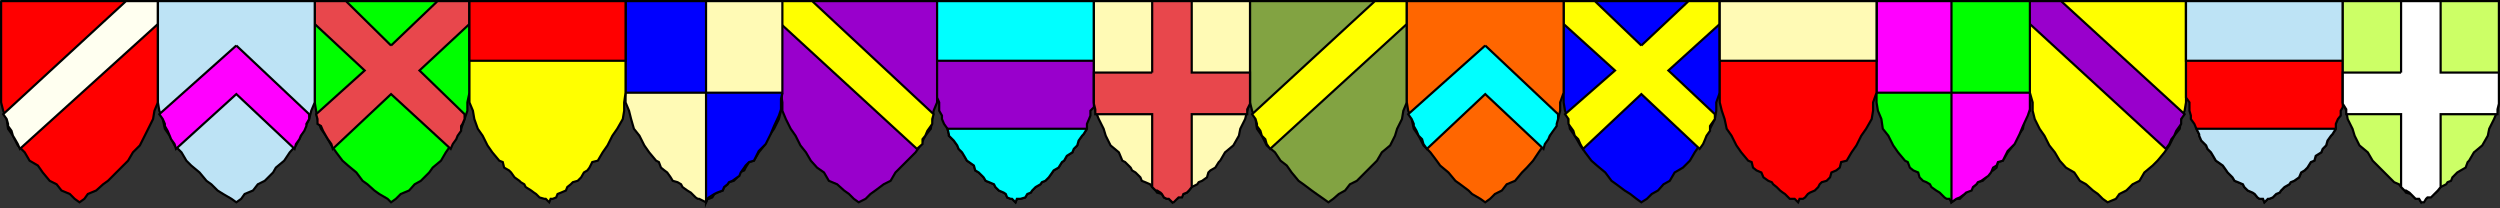
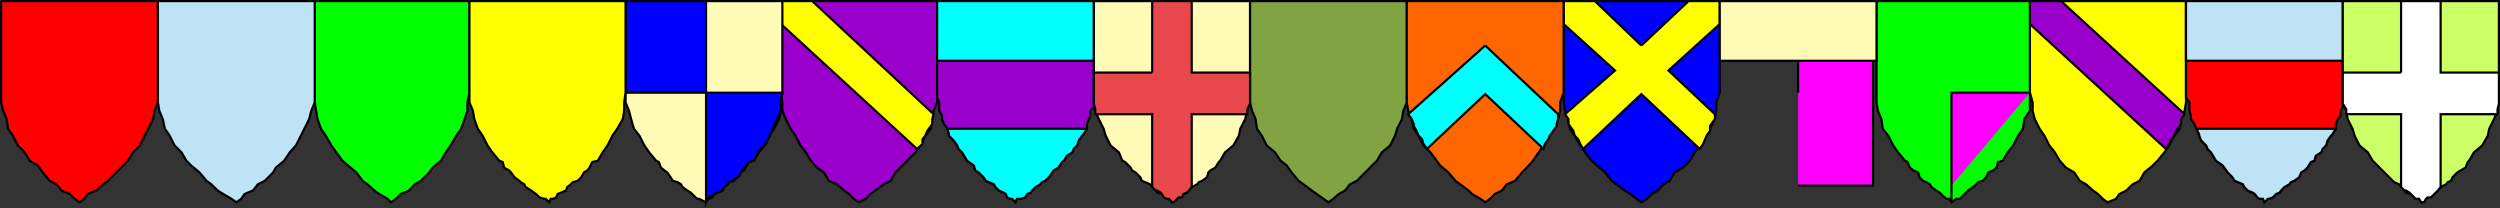
<svg xmlns="http://www.w3.org/2000/svg" width="360.317" height="29.985">
  <rect width="100%" height="100%" fill="#333333" stroke="none" />
  <path fill="red" stroke="#000" stroke-miterlimit="10" stroke-width=".317" d="M.159.159H22.76V14.76l-.5 1.2-.2 1.199-.698 1.402-.5 1-.703 1.398-1 1-.7 1.2-1.699 1.699-1.2 1.203-.698.5-1 .898-1.203.5-.5.7-.7.5-.699-.5-.7-.7-1.198-.5-.703-.898-1-.5-1-1.203-.7-1-1.199-.7-.7-1.199-1-1-.698-1.398-.703-1-.2-1.402-.5-1.2-.3-1.199V.16" />
-   <path fill="ivory" stroke="#000" stroke-miterlimit="10" stroke-width=".317" d="M22.76.159v3.3l-19.898 18-.301-.699-.402-.7-.297-.5-.203-.702-.5-.7v-.3l-.2-.7-.5-.699L18.16.16h4.601" />
  <path fill="#82a342" stroke="#000" stroke-miterlimit="10" stroke-width=".317" d="M180.159.159h22.601V14.76l-.5 1.2-.2 1.199-.698 1.402-.301 1-.7 1.398-1.202 1-.7 1.2-1.699 1.699-1.2 1.203-1 .5-.698.898-.903.5-.8.7-.7.5-.699-.5-1-.7-.7-.5-1.198-.898-.703-.5-1-1.203-.7-1-.898-.7-.8-1.199-1.2-1-.7-1.398-.702-1-.2-1.402-.5-1.2-.3-1.199V.16" />
-   <path fill="#ff0" stroke="#000" stroke-miterlimit="10" stroke-width=".317" d="M202.76.159v3.3l-19.7 18-.5-.699-.198-.7-.5-.5-.203-.702-.5-.7v-.3l-.2-.7-.5-.699 17.7-16.3h4.601" />
  <path fill="#90c" stroke="#000" stroke-miterlimit="10" stroke-width=".317" d="M135.06.159h-22.5v13.199l.2 1.402v1.2l.5 1.199.7 1.402.699 1 .703 1.398.797 1 .703 1.2.898 1 1 .699.7 1.203 1.198.5 1 .898.704.5.699.7.7.5 1-.5.698-.7.7-.5 1.203-.898 1-.5.699-1.203 2.898-2.899.7-1 .703-1.398.796-1 .204-1.402.199-1.2.5-1.199V.16" />
  <path fill="#ff0" stroke="#000" stroke-miterlimit="10" stroke-width=".317" d="M112.56.159v3.3l19.598 18 .801-.699v-.7l.403-.5.297-.702.5-.7.203-.3v-.7l.199-.699-17.5-16.3h-4.5m202.499 0h-22.5v13.199l.4 1.402v1.2l.3 1.199.7 1.402.698 1 .704 1.398.796 1 .704 1.2.898 1 1.2.699.8 1.203.899.5 1 .898.703.5.699.7.7.5 1.198-.5.5-.7 1-.5.903-.898 1-.5.699-1.203 1.2-1 .698-.7 1-1.199.7-1 .703-1.398.797-1 .203-1.402.5-1.2.199-1.199V.16" />
  <path fill="#90c" stroke="#000" stroke-miterlimit="10" stroke-width=".317" d="M292.56.159v3.3l19.598 18 .5-.699.301-.7.403-.5.296-.702.5-.7.204-.3v-.7l.5-.699L297.06.16h-4.5" />
  <path fill="#0f0" stroke="#000" stroke-miterlimit="10" stroke-width=".317" d="M45.362.159h22.297v13.199l-.297 1.402v1.2l-.403 1.199-.5 1.402-.699 1-.8 1.398-.7 1-.7 1.2-1.198 1-.5.699-1.203 1.203-.899.5-.8.898-1.2.5-.7.7-.698.5-.5-.5-1.203-.7-.7-.5-1-.898-.699-.5-.898-1.203-1.203-1-.797-.7-.903-1.199-.699-1-.8-1.398-.7-1-.5-1.402-.398-2.399V.16" />
-   <path fill="#e8474c" stroke="#000" stroke-miterlimit="10" stroke-width=".317" d="M56.362 6.56 63.06.16h4.598v3.3l-7.2 6.7 6.5 6.3v.7l-.3.699-.2.3v.7l-.5.703-.199.5-.5.7-.3.698-8.598-7.898-8.403 7.898-.199-.699-.5-.7-.3-.5-.4-.702-.3-.7-.5-.3v-.7l-.2-.699 7-6.3-7.198-6.7V.16h4.5l6.5 6.402" />
  <path fill="#00f" stroke="#000" stroke-miterlimit="10" stroke-width=".317" d="M225.362.159h22.5v13.199l-.5 1.402v1.2l-.204 1.199-.699 1.402-.699 1-.8 1.398-.7 1-.7 1.2-1 1-1.198.699-.704 1.203-.898.5-.8.898-.9.5-.698.7-.801.5-.7-.5-.902-.7-.8-.5-1.2-.898-.699-.5-.898-1.203-1.204-1-.796-.7-.903-1.199-.699-1-.8-1.398-.7-1-.2-1.402-.5-1.2-.198-1.199V.16" />
  <path fill="#ff0" stroke="#000" stroke-miterlimit="10" stroke-width=".317" d="m236.56 6.56 6.803-6.4h4.5v3.3l-7.403 6.7 6.7 6.3v.7l-.5.699-.2.3v.7l-.5.703-.199.5-.3.7-.5.698-8.4-7.898-8.401 7.898-.399-.699-.3-.7-.5-.5-.2-.702-.5-.7-.2-.3v-.7l-.5-.699 7.2-6.3-7.398-6.7V.16h4.5l6.699 6.402" />
  <path fill="#bde3f5" stroke="#000" stroke-miterlimit="10" stroke-width=".317" d="M22.76.159h22.602V14.76l-.5 1.2-.301 1.199-.7 1.402-.5 1-.702 1.398-.899 1-.8 1.2-1.2 1-.398.699-1.203 1.203-1 .5-.7.898-1.199.5-.5.7-.7.5-.698-.5-1.203-.7-.797-.5-.903-.898-.699-.5-1-1.203-1.2-1-.698-.7-.703-1.199-1-1-.7-1.398-.699-1-.3-1.402-.5-1.2-.2-1.199V.16" />
-   <path fill="#f0f" stroke="#000" stroke-miterlimit="10" stroke-width=".317" d="m34.06 6.56 10.5 9.9v.699l-.401.699v.3l-.297.7-.5.703-.203.5-.5.7-.2.698-8.398-7.898-8.7 7.898-.202-.699-.5-.7-.2-.5-.3-.702-.399-.7v-.3l-.3-.7-.5-.699 11.1-9.898" />
  <path fill="#f60" stroke="#000" stroke-miterlimit="10" stroke-width=".317" d="M202.76.159h22.602v13.199l-.5 1.402v1.2l-.301 1.199-.7 1.402-.5 1-.902 1.398-.699 1-.8 1.2-.9 1-.698.699-1 1.203-1.203.5-.7.898-1 .5-.699.7-.7.5-.698-.5-1.203-.7-.5-.5-1.2-.898-.699-.5-1-1.203-1.2-1-.5-.7-.901-1.199-1-1-.7-1.398-.699-1-.3-1.402-.5-1.2-.2-1.199V.16" />
  <path fill="#0ff" stroke="#000" stroke-miterlimit="10" stroke-width=".317" d="m214.06 6.56 10.5 9.9v.699l-.198.699v.3l-.5.7-.5.703-.203.5-.5.7-.2.698-8.398-7.898-8.402 7.898-.5-.699-.2-.7-.5-.5-.3-.702-.399-.7v-.3l-.3-.7-.5-.699 11.1-9.898" />
  <path fill="#fffab5" stroke="#000" stroke-miterlimit="10" stroke-width=".317" d="M112.76.159h-22.6V14.76l.5 1.2.3 1.199.403 1.402.797 1 .703 1.398.699 1 1 1.2.398.199.301.8.5.403.399.297.5.703.3.5.7.2.5.3.203.398.699.5.5.301.7.7.3.199h.2l1 .5.198-.5h.2l.5-.2.3-.5.403-.199.796-.3.204-.5.5-.4.199-.3.7-.2.5-.5.3-.702.7-.297.198-.402.5-.801.7-.2.703-1.199.796-1 .704-1.398.699-1 .7-1.402.3-1.2V14.76l.2-1.402V.158" />
  <path fill="#00f" stroke="#000" stroke-miterlimit="10" stroke-width=".317" d="M112.76 13.358h-11v15.8l.2-.5.198-.199.801-.5.403-.199.796-.3.204-.5.5-.4.199-.3.5-.2.7-.5.3-.202.2-.5.5-.7.198-.3.5-.5.7-.2.703-1.398 1-1 .699-1.402.5-1.2.7-1.5.3-.898v-1.5l.2-.902m-22.602 0h11.601V.158h-11.6v13.2" />
  <path fill="#0f0" stroke="#000" stroke-miterlimit="10" stroke-width=".317" d="M292.56.159h-22.1V14.76l.198 1.2.5 1.199.204 1.402.796 1 .704 1.398.699 1 1 1.2.398.199.301.8.5.403.7.297.199.703.5.5.5.2.5.3.203.398.699.5.5.301.7.7.3.199h.398l.301.5.7-.5h.5l.699-.7.203-.199.297-.3.703-.5.5-.4.199-.3.7-.2.5-.5.3-.702.7-.297.5-.402.198-.801.7-.2.703-1.199.797-1 .703-1.398.699-1 .2-1.402.8-1.2V.16" />
-   <path fill="#f0f" stroke="#000" stroke-miterlimit="10" stroke-width=".317" d="M292.56 13.358h-11.3v15.8l.7-.5.5-.199.699-.5.203-.199.797-.3.203-.5.5-.4.199-.3.5-.2.7-.5.3-.202.398-.5.301-.7.5-.3.2-.5.699-.2.703-1.398 1-1 .699-1.402.5-1.2.7-1.5.3-.898v-2.402m-22.101 0h10.8V.158h-10.8v13.2" />
+   <path fill="#f0f" stroke="#000" stroke-miterlimit="10" stroke-width=".317" d="M292.56 13.358h-11.3v15.8v-2.402m-22.101 0h10.8V.158h-10.8v13.2" />
  <path fill="#ff0" stroke="#000" stroke-miterlimit="10" stroke-width=".317" d="M90.159.159h-22.5V14.76l.5 1.2.203 1.199.5 1.402.699 1 .7 1.398.698 1 1 1.2.5.199.2.8.703.403.297.297.5.703.703.5.199.2.5.3.2.398.8.5.398.301.301.2.5.5.7.199h.199l.5.5.203-.5h.297l.5-.2.203-.5.5-.199.699-.3.2-.5.5-.4.3-.3.7-.2.5-.5.398-.702.5-.297.3-.402.403-.801.797-.2.703-1.199.699-1 .7-1.398.698-1 .801-1.402.2-1.2V14.76l.199-1.402V.158" />
-   <path fill="red" stroke="#000" stroke-miterlimit="10" stroke-width=".317" d="M67.659 8.76h22.5V.16h-22.5v8.6M270.46.159h-22.598V14.76l.296 1.2.403 1.199.3 1.402.7 1 .7 1.398.698 1 1 1.2.5.199.2.8.5.403.703.297.296.703.704.5.5.2.199.3.5.398.5.5.398.301.301.2.7.699h.698l.5.5.204-.5h.5l.296-.2.403-.5.3-.199.7-.3.5-.5.2-.4.3-.3.7-.2.5-.5.198-.702.7-.297.5-.402.203-.801.797-.2.703-1.199.699-1 .7-1.398.698-1 .801-1.402.2-1.2V14.76l.5-1.402V.158" />
  <path fill="#fffab5" stroke="#000" stroke-miterlimit="10" stroke-width=".317" d="M247.862 8.76h22.597V.16h-22.597v8.6" />
  <path fill="#90c" stroke="#000" stroke-miterlimit="10" stroke-width=".317" d="M135.06.159h22.599v15.3l-.5.5v.7l-.2.5-.3.699v.703l-.5.797-.2.203-.5.7-.199.698-.5.5-.2.5-.8.5-.398.7-.301.199-.5.8-.7.403-.202.297-.5.703-.5.5-.5.2-.2.3-.699.398-.5.5-.2.301-.5.2-.3.5-.7.199h-.5l-.198.5-.5-.5h-.203l-.5-.2-.2-.5-.3-.199-.7-.3-.5-.5-.199-.4-.7-.3-.5-.2-.3-.5-.7-.702-.5-.297-.198-.703-.703-.5-.297-.2-.403-.699-.3-.5-.5-.5-.2-.5-.5-.699-.699-.7v-.202l-.2-.797-.5-.703-.3-.7v-.5l-.398-.699V14.76l-.301-.7V.16" />
  <path fill="#0ff" stroke="#000" stroke-miterlimit="10" stroke-width=".317" d="m156.659 18.56-.5.798-.2.203-.5.7-.199.698-.5.5-.2.5-.8.5-.398.7-.301.199-.5.8-.7.403-.202.297-.5.703-.5.5-.5.2-.2.3-.699.398-.5.5-.2.301-.5.2-.3.5-.7.199h-.5l-.198.5-.5-.5h-.203l-.5-.2-.2-.5-.3-.199-.7-.3-.5-.5-.199-.4-.7-.3-.5-.2-.3-.5-.7-.702-.5-.297-.198-.703-.703-.5-.297-.2-.403-.699-.3-.5-.5-.5-.2-.5-.5-.699-.699-.7v-.202l-.2-.797h20.099m1-9.801H135.06V.16h22.598v8.6" />
  <path fill="red" stroke="#000" stroke-miterlimit="10" stroke-width=".317" d="M315.06.159h22.599v15.3l-.297.5v.7l-.403.5-.3.699v.703l-.5.797-.2.203-.5.7-.199.698-.5.5-.2.5-.8.5-.2.7-.5.199-.5.8-.402.403-.5.297-.296.703-.704.5-.5.2-.199.3-.699.398-.5.5-.2.301-.5.2-.5.5-.5.199h-.198l-.5.5-.204-.5h-.5l-.296-.2-.403-.5-.3-.199-.7-.3-.5-.5-.199-.4-.7-.3-.5-.2-.3-.5-.7-.702-.198-.297-.5-.703-.704-.5-.296-.2-.403-.699-.3-.5-.5-.5-.2-.5-.699-.699-.3-.7v-.202l-.4-.797-.3-.703-.5-.7v-.5l-.2-.699V14.76l-.5-.7V.16" />
  <path fill="#bde3f5" stroke="#000" stroke-miterlimit="10" stroke-width=".317" d="m336.659 18.56-.5.798-.2.203-.5.7-.199.698-.5.5-.2.5-.8.5-.2.7-.5.199-.5.8-.402.403-.5.297-.296.703-.704.5-.5.2-.199.3-.699.398-.5.5-.2.301-.5.2-.5.5-.5.199h-.198l-.5.5-.204-.5h-.5l-.296-.2-.403-.5-.3-.199-.7-.3-.5-.5-.199-.4-.7-.3-.5-.2-.3-.5-.7-.702-.198-.297-.5-.703-.704-.5-.296-.2-.403-.699-.3-.5-.5-.5-.2-.5-.699-.699-.3-.7v-.202l-.4-.797h20.098m1.001-9.801H315.06V.16h22.598v8.6" />
  <path fill="#fffab5" stroke="#000" stroke-miterlimit="10" stroke-width=".317" d="M157.659.159h22.5V14.76l-.399 1.2-.3 1.199-.7 1.402-.2 1-.8 1.398-1.2 1-.698 1.2-.203.199-.5.8-.7.403-.3.297-.2.703-.699.5-.5.2-.2.3-.8.398-.398.5-.301.301-.5.2-.7.5-.202.199h-.5l-.2.5-.5-.5h-.3l-.399-.2-.3-.5-.7-.199-.2-.3-.5-.5-.3-.4-.7-.3-.5-.2-.198-.5-.703-.702-.5-.297-.2-.402-.8-.801-.399-.2-.5-1.199-1.2-1-.698-1.398-.301-1-.7-1.402-.5-1.2-.202-1.199V.16" />
  <path fill="#e8474c" stroke="#000" stroke-miterlimit="10" stroke-width=".317" d="M166.06 10.46V.158h5.7v10.3h8.399v4.5l-.399.801v.7h-8v10.5l-.398.5-.301.3-.5.2-.2.5h-.5l-.202.199-.5.5h-.2l-.5-.5h-.3l-.399-.2-.3-.5-.2-.199-.5-.3h-.2l-.5-.5v-10.5h-8.198v-.7l-.203-.8v-4.5h8.402" />
  <path fill="#cf6" stroke="#000" stroke-miterlimit="10" stroke-width=".317" d="M337.659.159h22.5V14.76l-.2 1.2-.5 1.199-.699 1.402-.2 1-.8 1.398-1.2 1-.698 1.2-.204.199-.296.8-.704.403-.5.297-.699.703-.199.5-.5.2-.2.3-.8.398-.398.5-.301.301-.7.2-.5.5-.203.199h-.296l-.403.5-.3-.5h-.5l-.7-.7-.699-.199-.2-.3-.5-.5-.3-.4-.7-.3-3.1-3.101-.7-1.2-1.2-1-.698-1.398-.301-1-.7-1.402-.203-1.2-.5-1.199V.16" />
  <path fill="#fff" stroke="#000" stroke-miterlimit="10" stroke-width=".317" d="M346.06 10.46V.158h5.7v10.3h8.399v4.5l-.2.801v.7h-8.199v10.5l-.398.5-1 1h-.5l-.204.199-.296.5h-.403l-.3-.5h-.5l-.899-.899-.5-.3h-.2l-.5-.5v-10.5h-7.902v-.7l-.5-.8v-4.5h8.403" />
</svg>